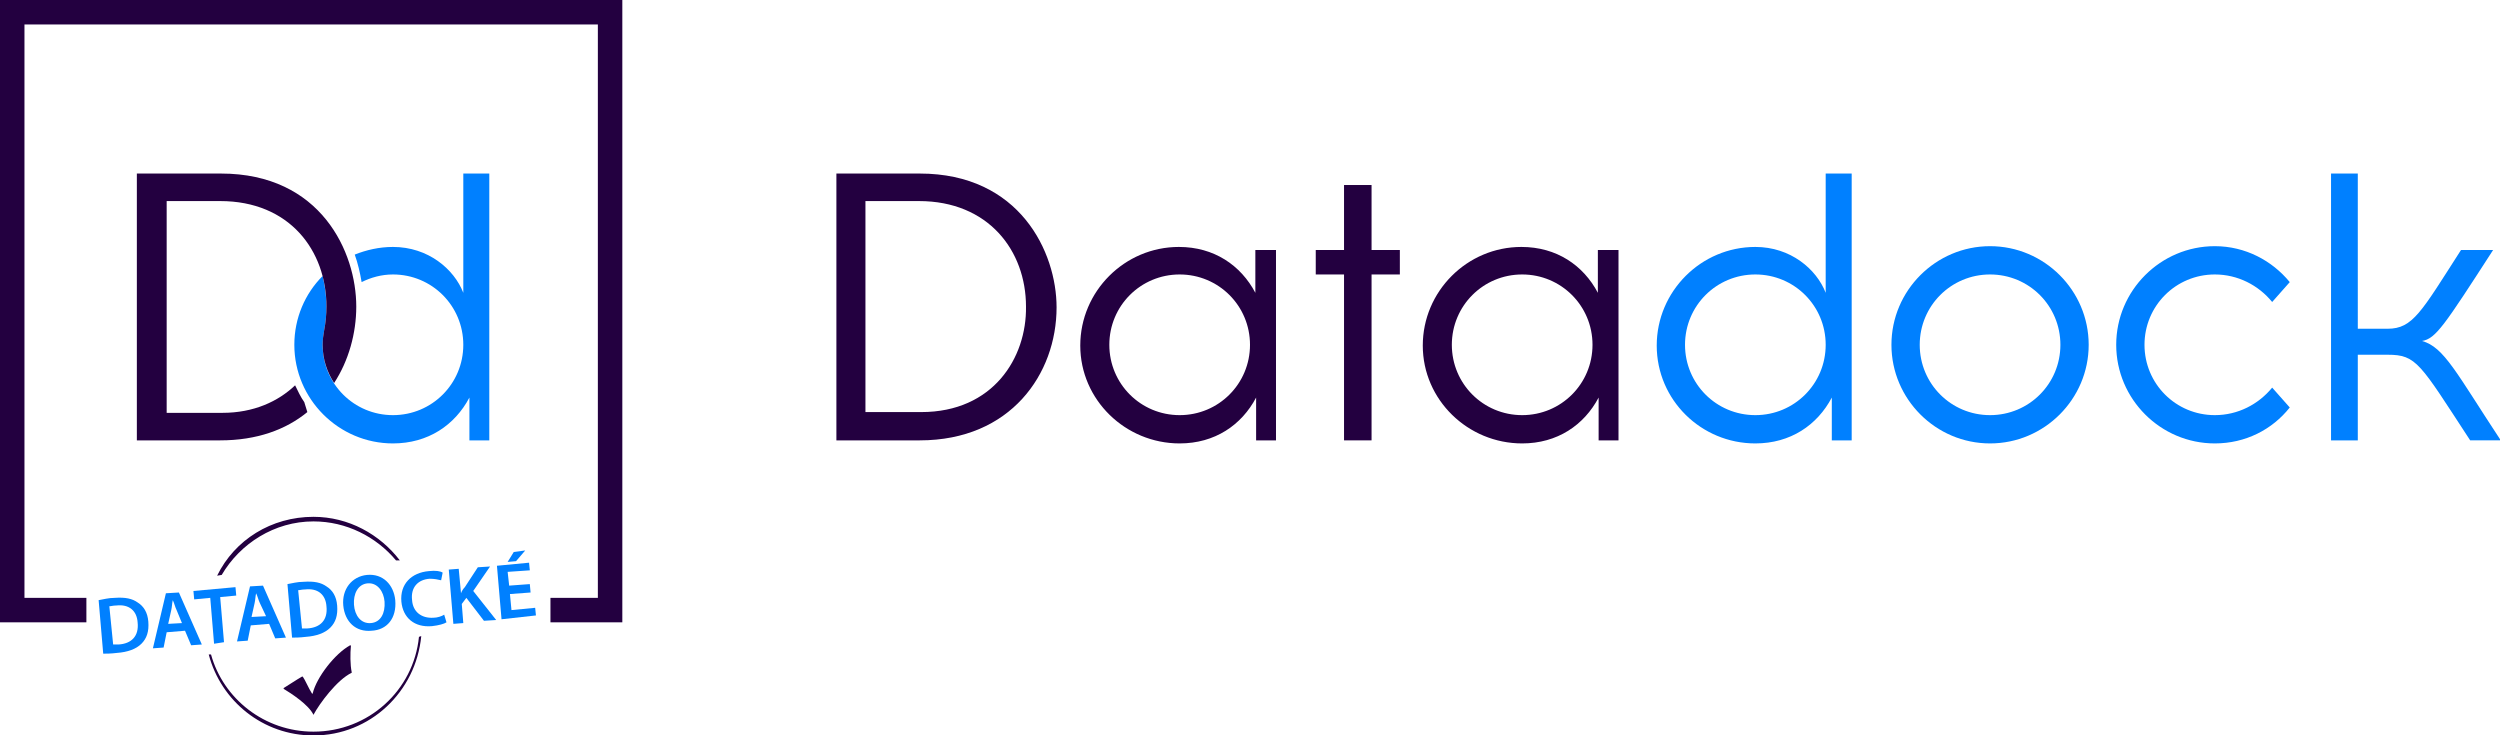
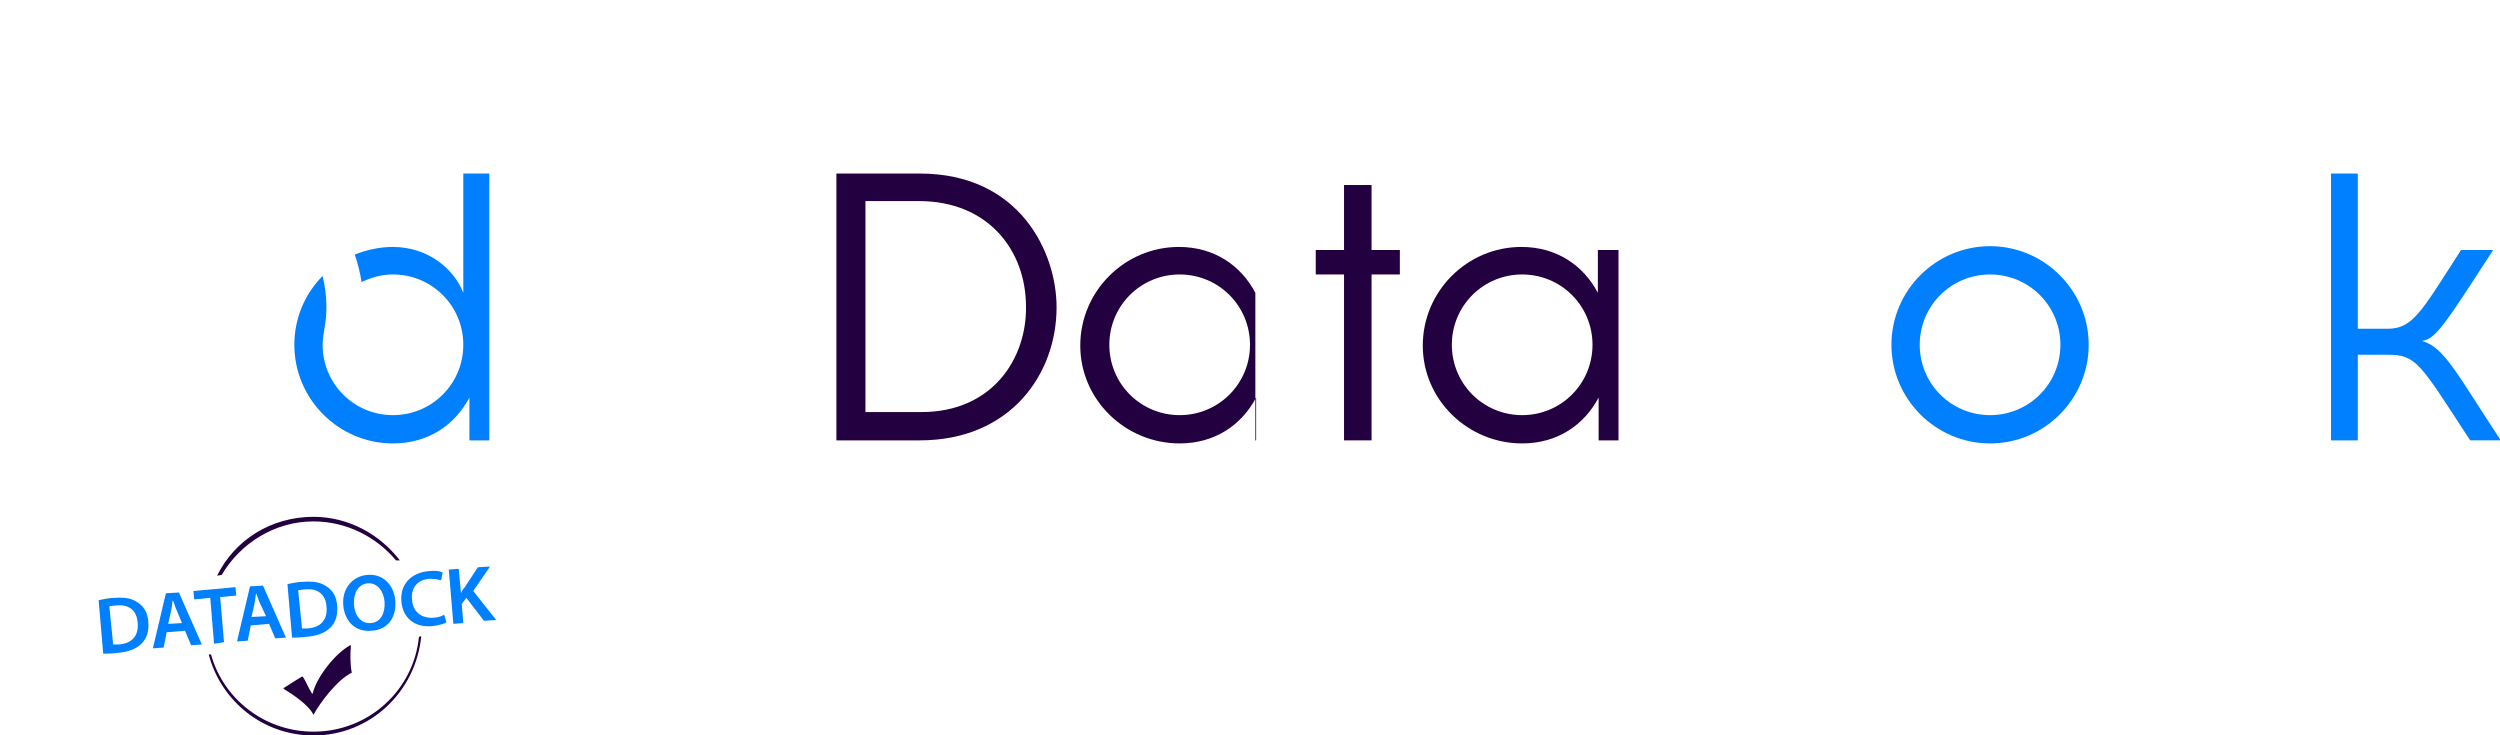
<svg xmlns="http://www.w3.org/2000/svg" version="1.1" x="0px" y="0px" viewBox="0 0 327 96.2" style="enable-background:new 0 0 327 96.2;" xml:space="preserve">
  <style type="text/css">
	.st0{display:none;}
	.st1{fill:#230040;}
	.st2{fill:#0080FF;}
</style>
  <g id="Calque_2" class="st0">
</g>
  <g id="Calque_3">
    <g>
      <path class="st1" d="M120.3,22.7h-10.9v34.9h10.9c11.9,0,17.9-8.7,17.9-17.4C138.2,33,133.4,22.7,120.3,22.7z M120.5,53.9h-7.3    V26.3c0,0,5.1,0,7,0c9.1,0,14,6.5,14,13.8C134.3,46.8,129.9,53.9,120.5,53.9z" />
-       <path class="st1" d="M164.2,32.7v5.6c-1.9-3.6-5.4-6-10-6c-7.1,0-12.9,5.8-12.9,12.9S147.2,58,154.3,58c4.6,0,8.1-2.4,10-6v5.6    h2.6V32.7H164.2z M154.3,54.3c-5.1,0-9.2-4.1-9.2-9.2s4.1-9.2,9.2-9.2s9.2,4.1,9.2,9.2S159.4,54.3,154.3,54.3z" />
+       <path class="st1" d="M164.2,32.7v5.6c-1.9-3.6-5.4-6-10-6c-7.1,0-12.9,5.8-12.9,12.9S147.2,58,154.3,58c4.6,0,8.1-2.4,10-6v5.6    h2.6H164.2z M154.3,54.3c-5.1,0-9.2-4.1-9.2-9.2s4.1-9.2,9.2-9.2s9.2,4.1,9.2,9.2S159.4,54.3,154.3,54.3z" />
      <path class="st1" d="M209,32.7v5.6c-1.9-3.6-5.4-6-10-6c-7.1,0-12.9,5.8-12.9,12.9S192,58,199.1,58c4.6,0,8.1-2.4,10-6v5.6h2.6    V32.7H209z M199.1,54.3c-5.1,0-9.2-4.1-9.2-9.2s4.1-9.2,9.2-9.2s9.2,4.1,9.2,9.2S204.2,54.3,199.1,54.3z" />
-       <path class="st2" d="M238.8,22.7v15.6c-1.2-3.1-4.6-6-9.2-6c-7.1,0-12.9,5.8-12.9,12.9S222.5,58,229.6,58c4.6,0,8.1-2.4,10-6v5.6    h2.6V22.7H238.8z M229.6,54.3c-5.1,0-9.2-4.1-9.2-9.2s4.1-9.2,9.2-9.2s9.2,4.1,9.2,9.2S234.7,54.3,229.6,54.3z" />
      <path class="st2" d="M316.8,44.6c1.8-0.3,2.9-2,9.3-11.9h-4.2c-5.2,8.1-6.3,10.3-9.6,10.3h-3.9V22.7h-3.5v34.9h3.5V46.4h3.9    c3.8,0,4.2,1.1,10.8,11.2h4C321.3,48.8,319.7,45.4,316.8,44.6z" />
      <polygon class="st1" points="183.1,32.7 179.4,32.7 179.4,24.2 175.8,24.2 175.8,32.7 172.1,32.7 172.1,35.9 175.8,35.9     175.8,57.6 179.4,57.6 179.4,35.9 183.1,35.9   " />
      <path class="st2" d="M260.3,32.2c-7.1,0-12.9,5.8-12.9,12.9c0,7.1,5.8,12.9,12.9,12.9c7.1,0,12.9-5.8,12.9-12.9    C273.2,38,267.4,32.2,260.3,32.2z M260.3,54.3c-5.1,0-9.2-4.1-9.2-9.2s4.1-9.2,9.2-9.2s9.2,4.1,9.2,9.2S265.4,54.3,260.3,54.3z" />
      <g>
-         <path class="st2" d="M297.2,50.7c-1.8,2.2-4.5,3.6-7.5,3.6c-5.1,0-9.2-4.1-9.2-9.2s4.1-9.2,9.2-9.2c3,0,5.7,1.4,7.5,3.6l2.3-2.6     c-2.3-2.8-5.8-4.7-9.8-4.7c-7.1,0-12.9,5.8-12.9,12.9c0,7.1,5.8,12.9,12.9,12.9c4,0,7.5-1.8,9.8-4.7L297.2,50.7z" />
-       </g>
+         </g>
    </g>
    <g>
      <g>
        <path class="st2" d="M12.9,78.5c0.6-0.1,1.3-0.3,2.1-0.3c1.4-0.1,2.3,0.1,3,0.6c0.8,0.5,1.3,1.3,1.4,2.5c0.1,1.3-0.2,2.2-0.9,2.9     c-0.7,0.7-1.8,1.1-3.2,1.2c-0.8,0.1-1.4,0.1-1.8,0.1L12.9,78.5z M14.8,84.3c0.2,0,0.5,0,0.7,0c1.7-0.1,2.7-1.1,2.5-2.9     c-0.1-1.5-1.1-2.4-2.8-2.2c-0.4,0-0.7,0.1-0.9,0.1L14.8,84.3z" />
        <path class="st2" d="M21.8,82.7l-0.4,2L20,84.8l1.7-7.2l1.7-0.1l3,6.8L25,84.4l-0.8-1.9L21.8,82.7z M23.8,81.5l-0.7-1.7     c-0.2-0.4-0.3-0.9-0.5-1.3l0,0c-0.1,0.4-0.1,0.9-0.2,1.3l-0.4,1.8L23.8,81.5z" />
        <path class="st2" d="M27.5,78.2l-2.1,0.2l-0.1-1.1l5.5-0.5l0.1,1.1l-2.1,0.2l0.5,5.9L28,84.2L27.5,78.2z" />
        <path class="st2" d="M32.8,81.8l-0.4,2L31,83.9l1.7-7.2l1.7-0.1l3,6.8l-1.4,0.1l-0.8-1.9L32.8,81.8z M34.8,80.6L34,78.9     c-0.2-0.4-0.3-0.9-0.5-1.3l0,0c-0.1,0.4-0.1,0.9-0.2,1.3l-0.4,1.8L34.8,80.6z" />
        <path class="st2" d="M37.6,76.4c0.6-0.1,1.3-0.3,2.1-0.3c1.4-0.1,2.3,0.1,3,0.6c0.8,0.5,1.3,1.3,1.4,2.5c0.1,1.3-0.2,2.2-0.9,2.9     c-0.7,0.7-1.8,1.1-3.2,1.2c-0.8,0.1-1.4,0.1-1.8,0.1L37.6,76.4z M39.5,82.2c0.2,0,0.5,0,0.7,0c1.7-0.1,2.7-1.1,2.5-2.9     c-0.1-1.5-1.1-2.4-2.8-2.2c-0.4,0-0.7,0.1-0.9,0.1L39.5,82.2z" />
        <path class="st2" d="M48.6,82.5c-2.1,0.2-3.5-1.2-3.7-3.3c-0.2-2.1,1.1-3.8,3.1-4c2.1-0.2,3.5,1.3,3.7,3.3     C51.9,80.9,50.6,82.4,48.6,82.5L48.6,82.5z M48.5,81.5c1.3-0.1,1.9-1.3,1.8-2.8c-0.1-1.3-0.9-2.5-2.2-2.4     c-1.3,0.1-1.9,1.4-1.8,2.8C46.4,80.5,47.2,81.6,48.5,81.5L48.5,81.5z" />
        <path class="st2" d="M58.4,81.4c-0.3,0.2-1,0.4-1.9,0.5c-2.3,0.2-3.8-1.1-4-3.2c-0.2-2.3,1.3-3.8,3.6-4c0.9-0.1,1.5,0,1.8,0.2     l-0.2,1c-0.4-0.1-0.9-0.2-1.5-0.2c-1.5,0.1-2.5,1.1-2.3,2.8c0.1,1.5,1.2,2.4,2.8,2.3c0.5,0,1.1-0.2,1.4-0.4L58.4,81.4z" />
        <path class="st2" d="M58.7,74.5l1.3-0.1l0.3,3.2l0,0c0.1-0.3,0.3-0.6,0.5-0.8l1.7-2.6l1.6-0.1l-2.2,3.2l3,3.8l-1.6,0.1l-2.3-3     l-0.6,0.8l0.2,2.5l-1.3,0.1L58.7,74.5z" />
-         <path class="st2" d="M69.4,77.5l-2.7,0.2l0.2,2.1l3.1-0.3l0.1,1L65.6,81L65,74l4.2-0.4l0.1,1l-2.9,0.2l0.2,1.8l2.7-0.2L69.4,77.5     z M68.7,72l-1.2,1.4l-1.1,0.1l0.8-1.3L68.7,72z" />
      </g>
      <path class="st1" d="M41,93.5c0.8-1.5,3.1-4.6,5-5.5c0,0,0,0,0-0.1c-0.2-0.9-0.2-2.5-0.1-3.4c0,0,0-0.1-0.1-0.1    c-2,1.1-4.4,4.2-4.9,6.3c0,0-0.1,0.1-0.1,0c-0.4-0.6-0.9-1.8-1.2-2.2c0,0,0,0-0.1,0c-0.7,0.4-1.9,1.2-2.4,1.5c0,0,0,0.1,0,0.1    C38.1,90.7,40.4,92.2,41,93.5C40.9,93.5,40.9,93.5,41,93.5z" />
      <g>
        <path class="st1" d="M29,75.2c2.4-4.1,6.9-7,12-7c4.3,0,8.2,2,10.8,5.1l0.5,0c-2.6-3.4-6.7-5.7-11.3-5.7c-5.5,0-10.3,3-12.6,7.7     L29,75.2z" />
        <path class="st1" d="M54.8,83.3c-0.7,7-6.6,12.4-13.8,12.4c-6.4,0-11.8-4.3-13.4-10.1l-0.3,0c1.6,6.1,7.1,10.6,13.7,10.6     c7.4,0,13.4-5.7,14.1-13L54.8,83.3z" />
      </g>
    </g>
    <g>
      <path class="st2" d="M60.6,22.7v15.6c-1.2-3.1-4.6-6-9.2-6c-1.8,0-3.5,0.4-5,1c0.4,1.1,0.7,2.4,0.9,3.6c1.2-0.6,2.6-1,4.1-1    c5.1,0,9.2,4.1,9.2,9.2s-4.1,9.2-9.2,9.2s-9.2-4.1-9.2-9.2c0-0.6,0.1-1.3,0.2-1.9c0.2-1,0.3-2.1,0.3-3.1c0-1.4-0.2-2.7-0.5-4    c-2.3,2.3-3.7,5.5-3.7,9c0,7.1,5.8,12.9,12.9,12.9c4.6,0,8.1-2.4,10-6v5.6H64V22.7H60.6z" />
-       <path class="st1" d="M39.8,52.6c-0.5-0.7-0.8-1.4-1.2-2.2c-2.2,2.1-5.4,3.6-9.5,3.6h-7.3V26.3c0,0,5.1,0,7,0    c9.1,0,13.9,6.5,13.9,13.8c0,1-0.1,2.1-0.3,3.1l0,0c-0.1,0.6-0.2,1.2-0.2,1.9c0,1.9,0.6,3.6,1.5,5c1.9-2.9,2.9-6.5,2.9-10    c0-7.1-4.6-17.4-17.7-17.4H17.9v34.9h10.9c4.8,0,8.6-1.4,11.4-3.7L39.8,52.6z" />
-       <polygon class="st1" points="0,0 0,81.4 11.3,81.4 11.3,78.2 3.2,78.2 3.2,3.2 78.2,3.2 78.2,78.2 72,78.2 72,81.4 81.4,81.4     81.4,0   " />
    </g>
  </g>
</svg>